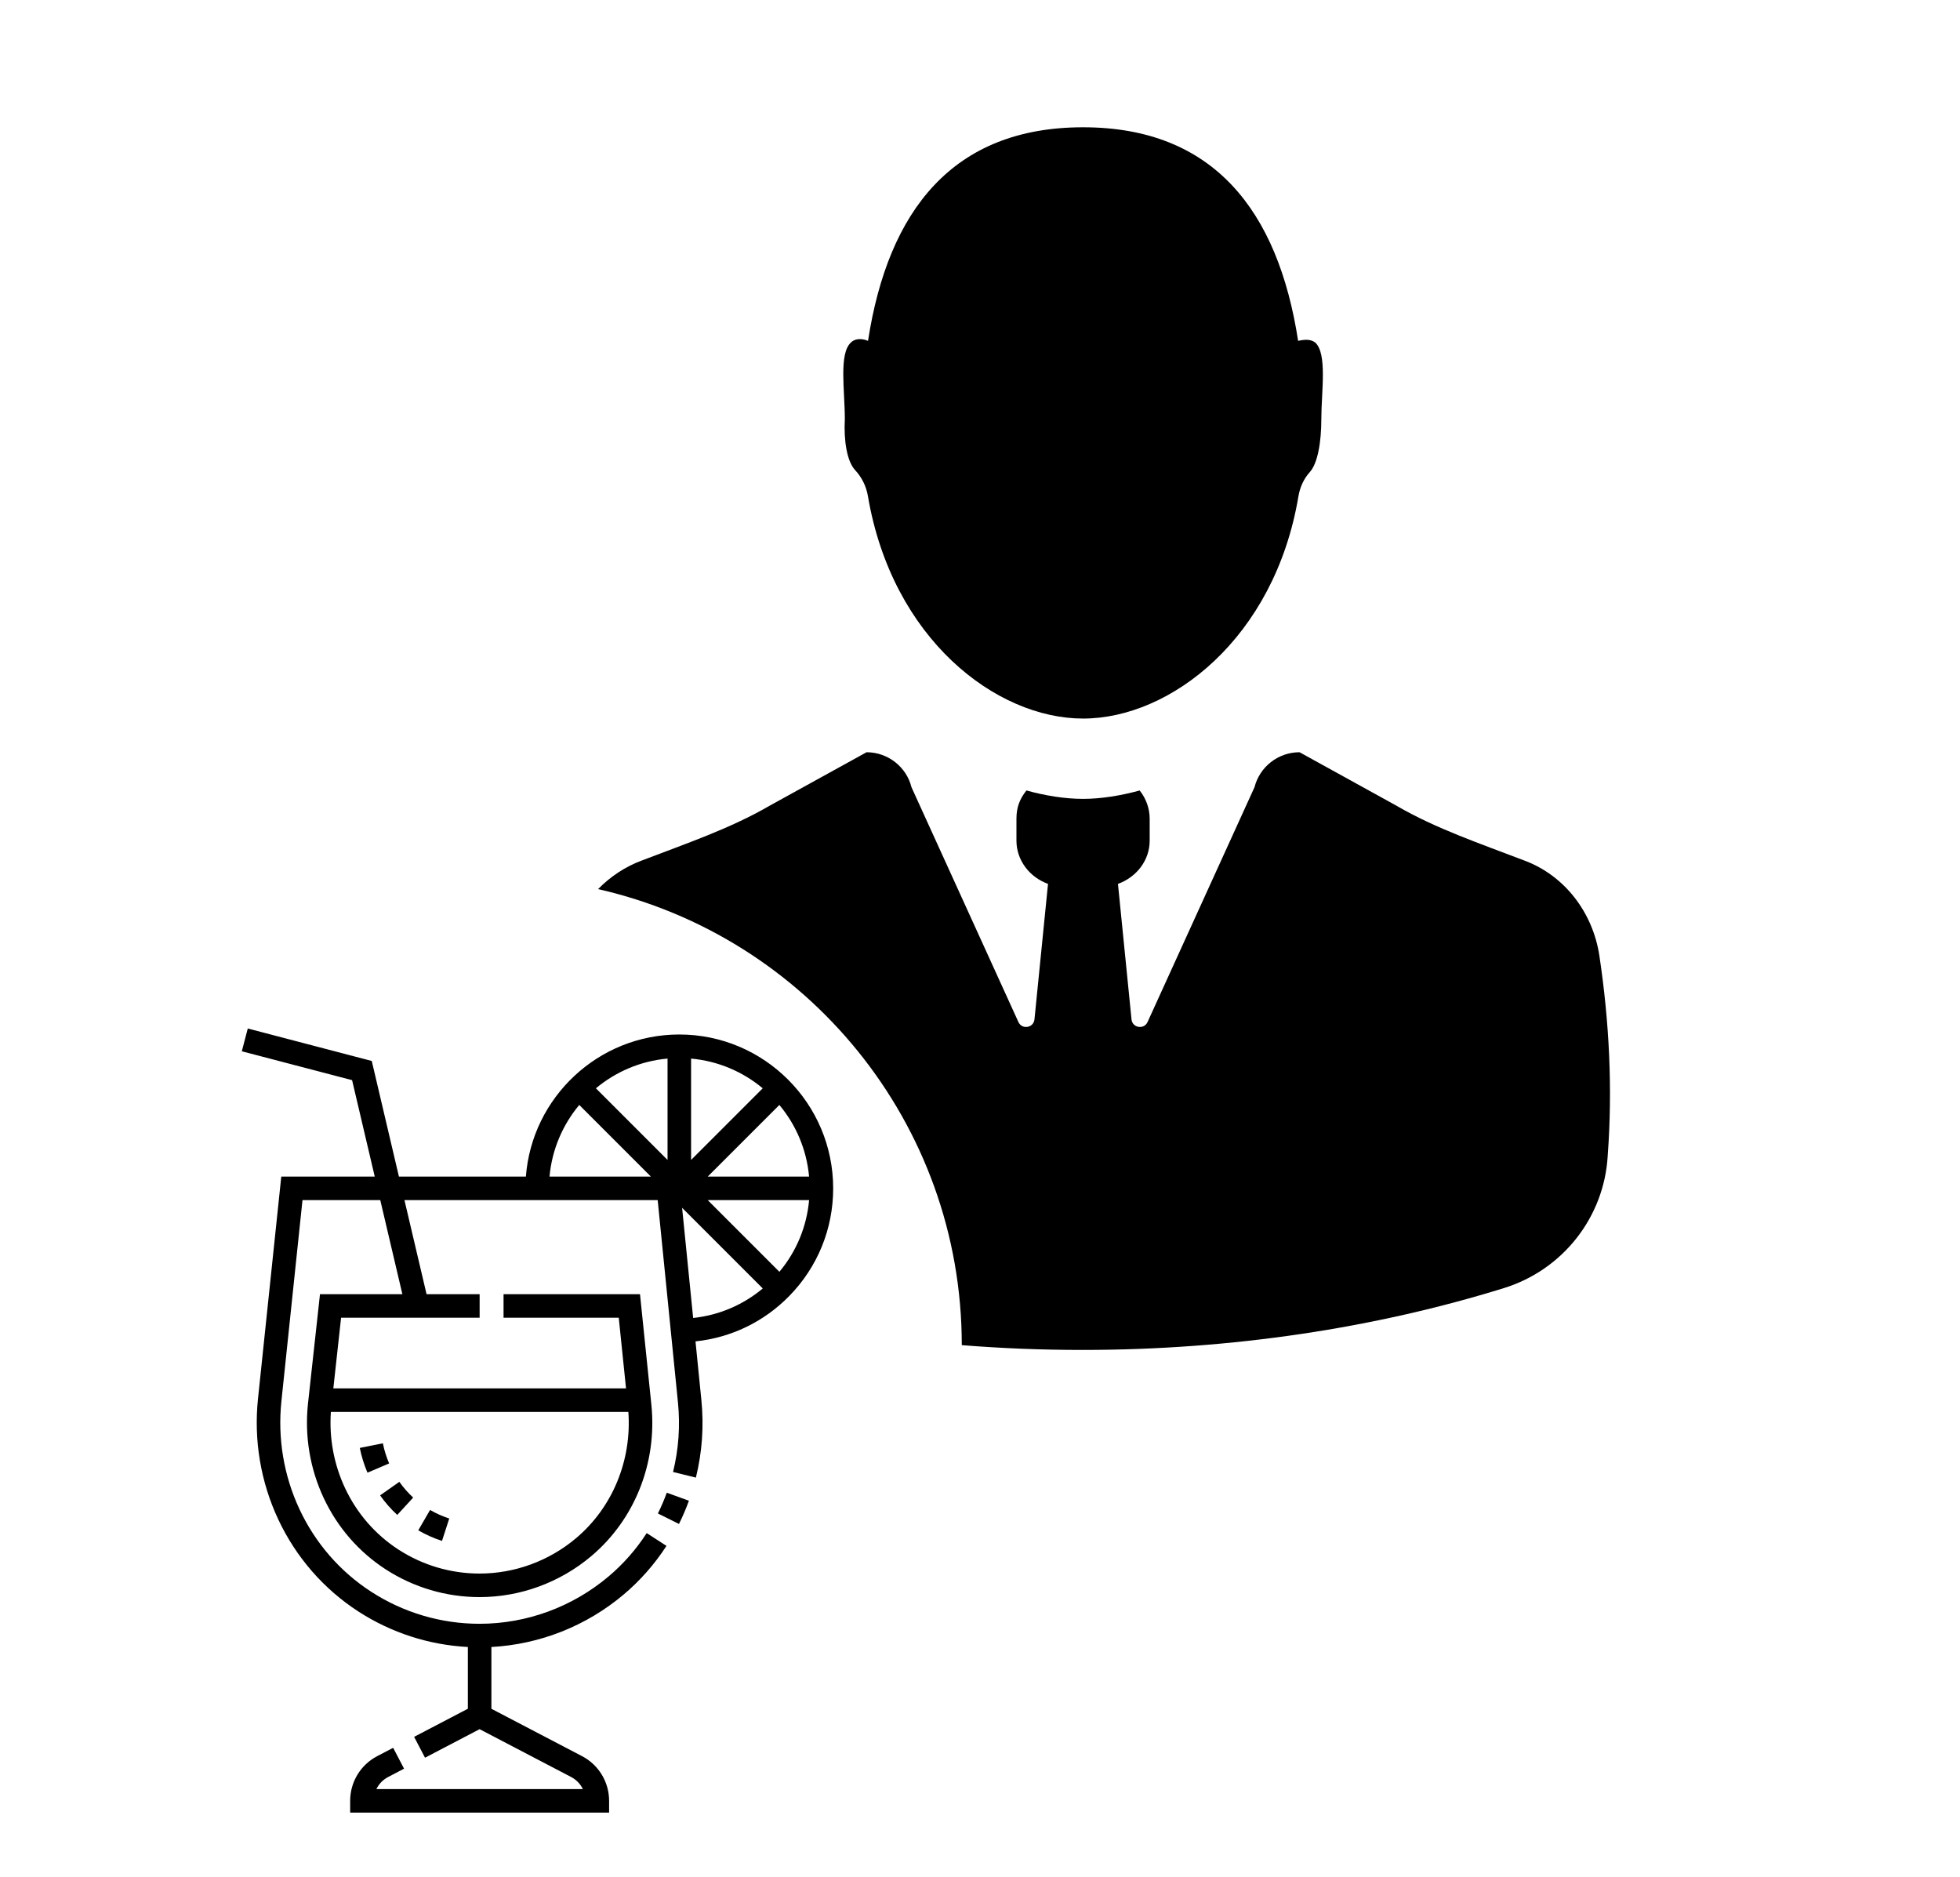
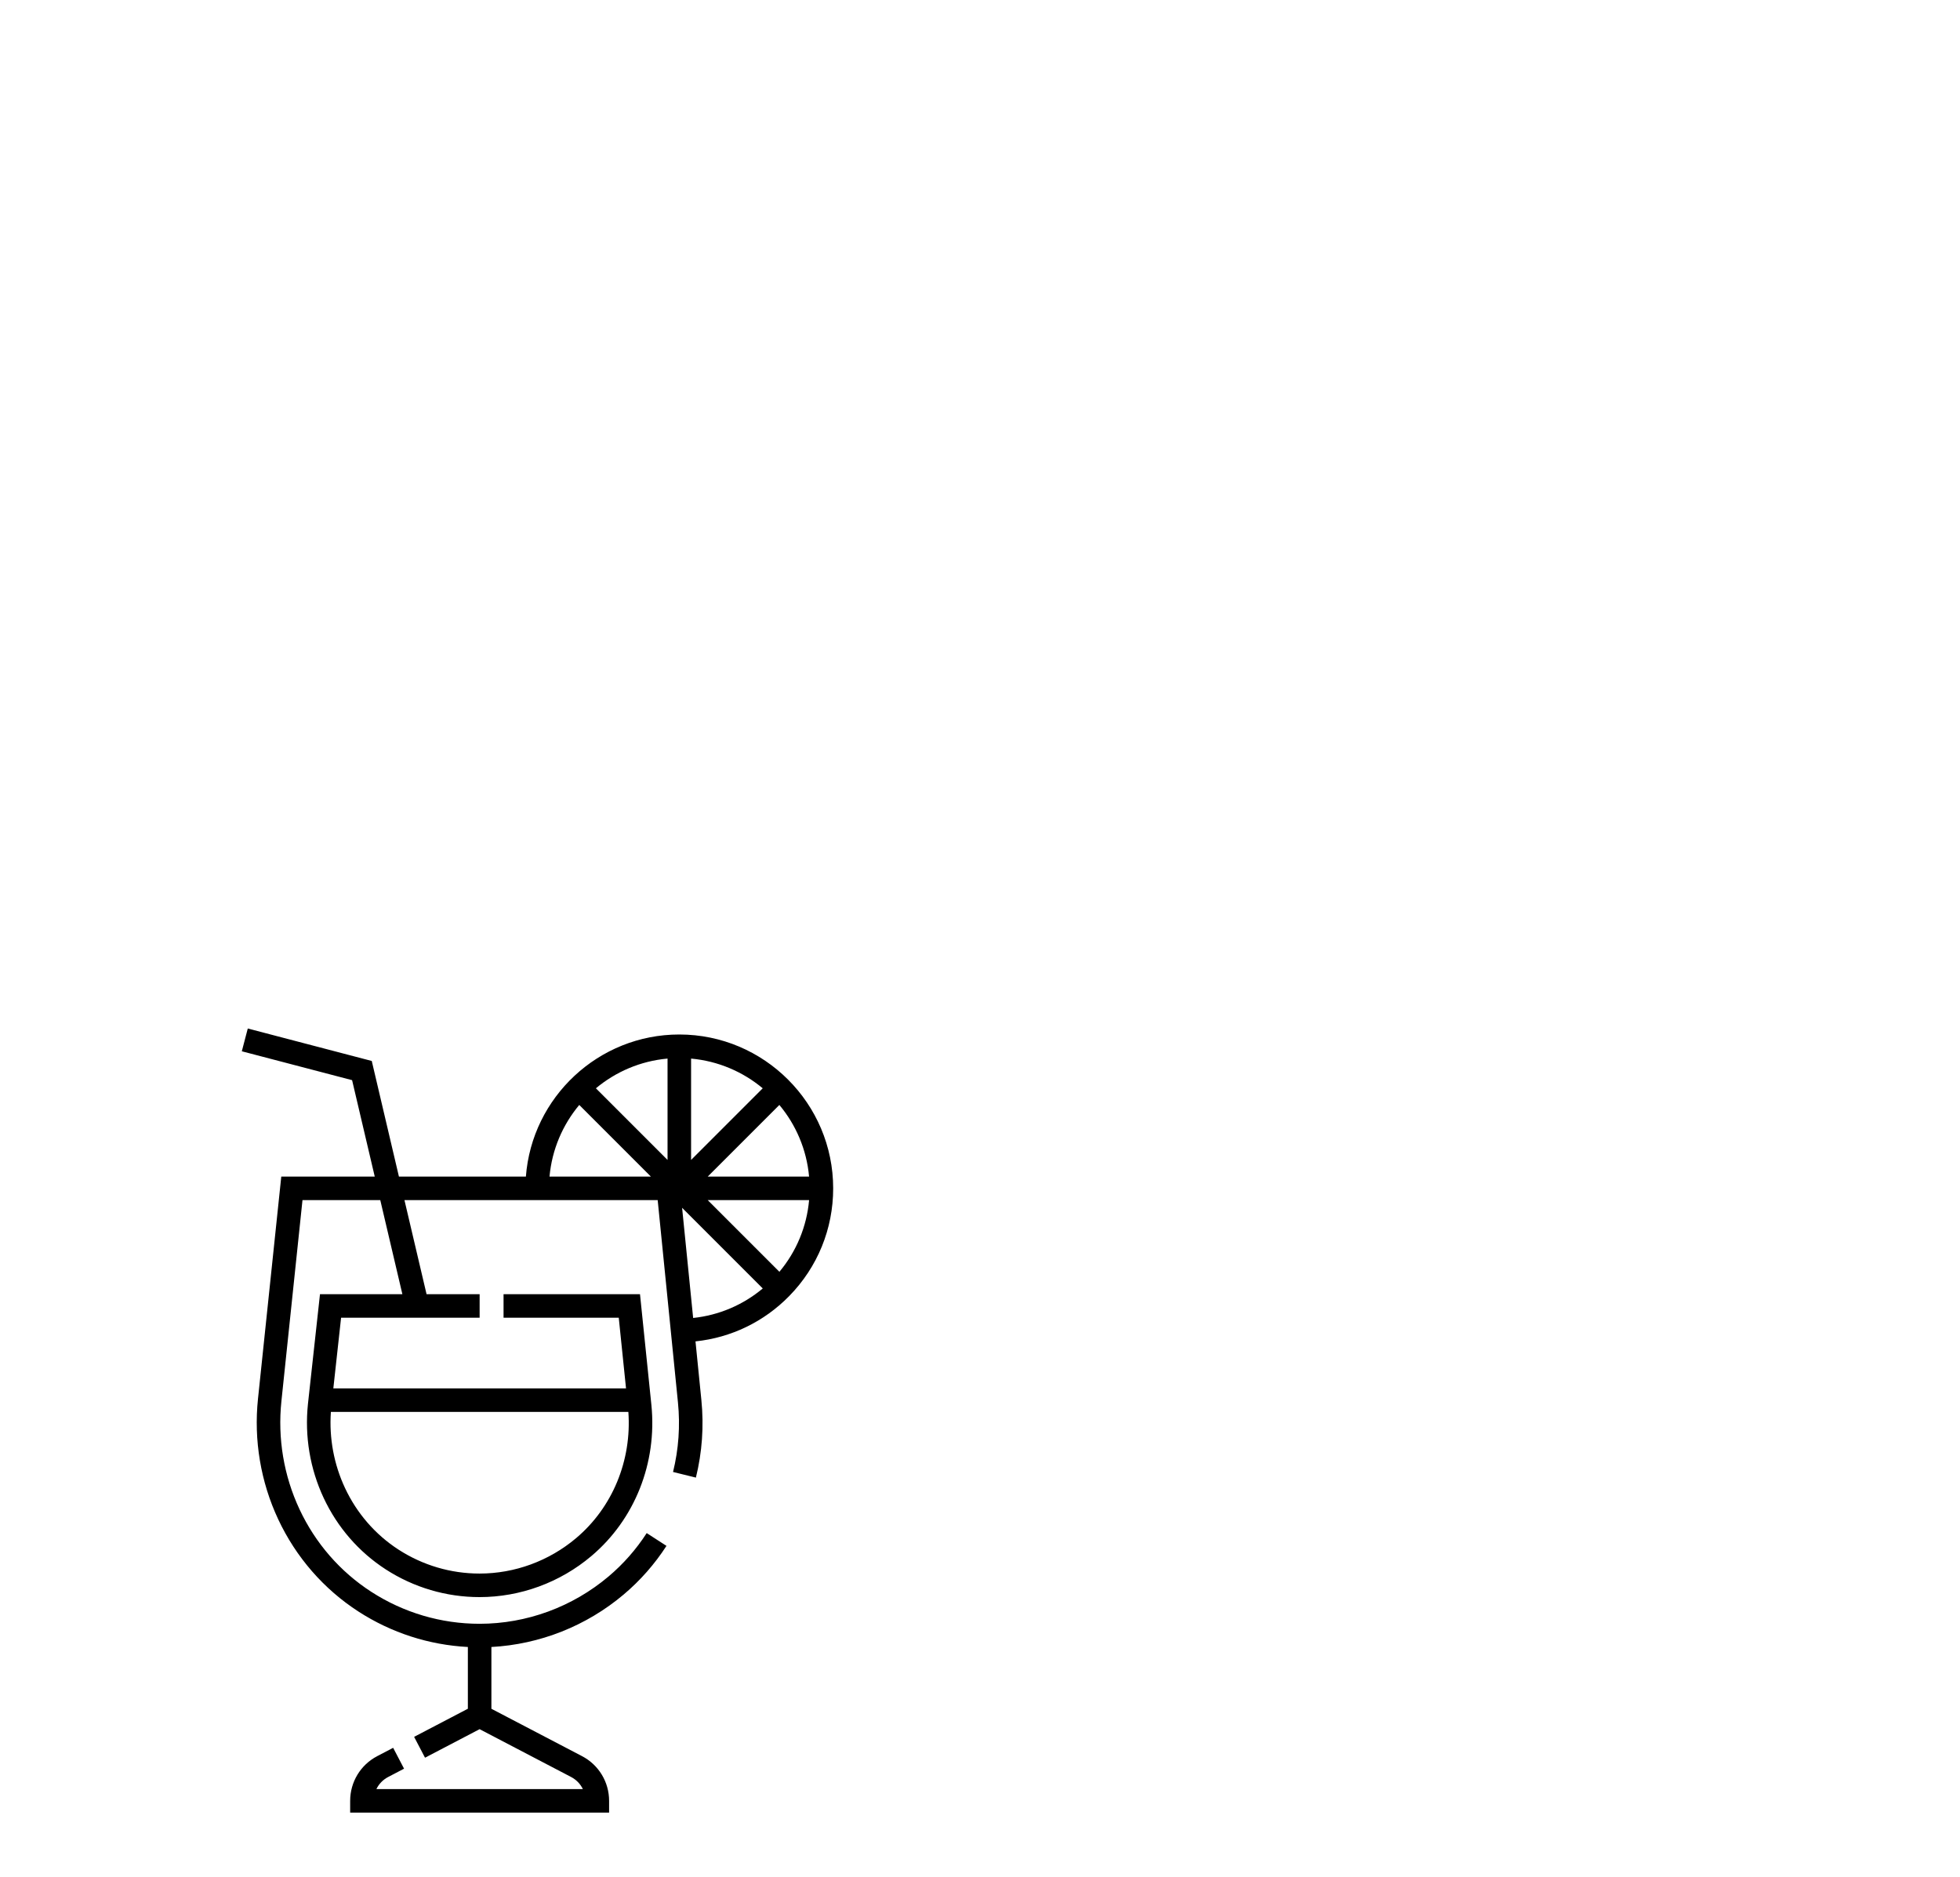
<svg xmlns="http://www.w3.org/2000/svg" width="308" height="295" viewBox="0 0 308 295" fill="none">
-   <path d="M69.458 242.129C68.163 241.71 66.908 241.151 65.727 240.467L67.581 237.266C68.537 237.819 69.551 238.271 70.596 238.609L69.458 242.129ZM62.427 238.045C61.425 237.126 60.517 236.092 59.73 234.972L62.755 232.844C63.39 233.746 64.121 234.58 64.928 235.32L62.427 238.045ZM57.746 231.407C57.214 230.161 56.808 228.853 56.539 227.52L60.165 226.789C60.384 227.875 60.715 228.94 61.148 229.955L57.746 231.407Z" fill="black" />
-   <path d="M103.383 237.82L106.696 239.465C107.281 238.287 107.807 237.06 108.258 235.817L104.781 234.555C104.376 235.667 103.906 236.766 103.383 237.82Z" fill="black" />
  <path d="M130.928 186.733C130.928 173.4 120.082 162.554 106.749 162.554C94.039 162.554 83.588 172.412 82.64 184.883H62.689L58.42 166.714L38.937 161.613L38 165.192L55.329 169.729L58.889 184.883H44.201L40.542 219.793C39.86 226.3 40.961 232.856 43.726 238.751C46.514 244.695 50.873 249.702 56.333 253.232C61.502 256.574 67.41 258.478 73.521 258.798V268.503L65.075 272.918L66.789 276.196L75.366 271.712L89.745 279.226C90.566 279.656 91.205 280.327 91.593 281.127H59.147C59.535 280.326 60.174 279.655 60.995 279.226L63.495 277.919L61.781 274.641L59.281 275.948C56.656 277.32 55.025 280.013 55.025 282.977V284.826H95.716V282.977C95.716 280.013 94.085 277.32 91.458 275.948L77.22 268.508V258.799C84.825 258.392 92.148 255.498 98.017 250.543C100.617 248.349 102.876 245.781 104.732 242.91L101.625 240.902C99.968 243.465 97.952 245.758 95.631 247.716C89.951 252.511 82.752 255.152 75.36 255.152C69.313 255.152 63.428 253.414 58.341 250.125C53.464 246.972 49.568 242.496 47.075 237.18C44.596 231.895 43.609 226.016 44.221 220.179L47.533 188.582H59.758L63.231 203.363H50.283L48.391 220.615C47.858 225.693 48.716 230.805 50.871 235.399C53.03 240.003 56.401 243.878 60.617 246.604C65.025 249.453 70.123 250.959 75.36 250.959C81.763 250.959 88.002 248.67 92.927 244.512C99.748 238.755 103.276 229.883 102.363 220.777L100.571 203.363H79.129V207.062H97.233L98.375 218.16H52.381L53.599 207.062H75.371V203.363H67.031L63.558 188.582H82.57H103.35L105.591 210.943L106.535 220.364C106.904 224.043 106.644 227.721 105.764 231.297L109.356 232.181C110.337 228.195 110.627 224.095 110.216 219.995L109.292 210.777C114.879 210.195 120.052 207.706 124.027 203.646C128.477 199.102 130.928 193.095 130.928 186.733ZM90.54 241.686C86.282 245.281 80.891 247.26 75.36 247.26C70.837 247.26 66.433 245.959 62.626 243.498C58.991 241.148 56.085 237.805 54.22 233.829C52.471 230.101 51.708 225.978 51.995 221.859H98.743C99.288 229.496 96.253 236.864 90.54 241.686ZM111.214 188.582H127.144C126.773 192.738 125.155 196.64 122.476 199.844L111.214 188.582ZM122.471 173.626C125.068 176.736 126.758 180.623 127.141 184.883H111.214L122.471 173.626ZM108.599 182.267V166.34C112.859 166.724 116.746 168.414 119.856 171.01L108.599 182.267ZM104.9 182.267L93.642 171.009C96.751 168.413 100.639 166.722 104.9 166.338V182.267ZM91.026 173.626L102.284 184.883H86.352C86.735 180.623 88.43 176.735 91.026 173.626ZM107.188 189.787L119.862 202.461C116.747 205.065 112.964 206.673 108.923 207.098L107.188 189.787Z" fill="black" />
-   <path d="M219.396 126.577C225.678 130.241 232.755 132.608 239.56 135.225C245.84 137.569 250.278 143.326 251.325 150.131C252.895 160.599 253.418 171.068 252.645 181.536L252.636 181.684C252.055 191.317 245.545 199.548 236.326 202.404C216.19 208.643 193.735 212.122 170.059 212.122C163.655 212.122 157.341 211.864 151.138 211.369C151.136 176.399 126.708 147.136 93.984 139.71C95.898 137.754 98.23 136.196 100.831 135.225C107.635 132.608 114.69 130.241 120.993 126.577L136.173 118.202C139.563 118.202 142.454 120.546 143.228 123.687L160.038 160.598C160.598 161.827 162.424 161.525 162.559 160.181L164.688 138.889C161.82 137.842 159.727 135.224 159.727 132.084V128.671C159.727 126.828 160.25 125.531 161.297 124.211C164.164 125.007 167.305 125.53 170.195 125.53C173.063 125.53 176.203 125.007 179.093 124.211C180.14 125.531 180.663 127.101 180.663 128.671V132.084C180.663 135.224 178.57 137.842 175.68 138.889L177.809 160.181C177.943 161.525 179.769 161.827 180.329 160.598L197.14 123.687C197.936 120.546 200.804 118.202 204.217 118.202L219.396 126.577ZM170.197 20C190.618 20 200.83 33.023 203.99 53.558C205.206 53.307 205.935 53.308 206.664 53.809C208.609 55.562 207.637 61.572 207.637 65.829C207.637 69.467 207.068 72.812 205.822 74.186C204.866 75.24 204.277 76.577 204.041 77.981C200.293 100.318 183.911 112.91 170.197 112.91C156.518 112.91 140.185 100.381 136.383 77.931C136.126 76.413 135.429 75.004 134.382 73.876C133.082 72.477 132.576 69.224 132.759 65.829C132.759 61.321 131.787 55.562 133.731 53.809C134.218 53.308 135.19 53.057 136.405 53.558C139.566 33.023 149.776 20 170.197 20Z" fill="black" />
</svg>